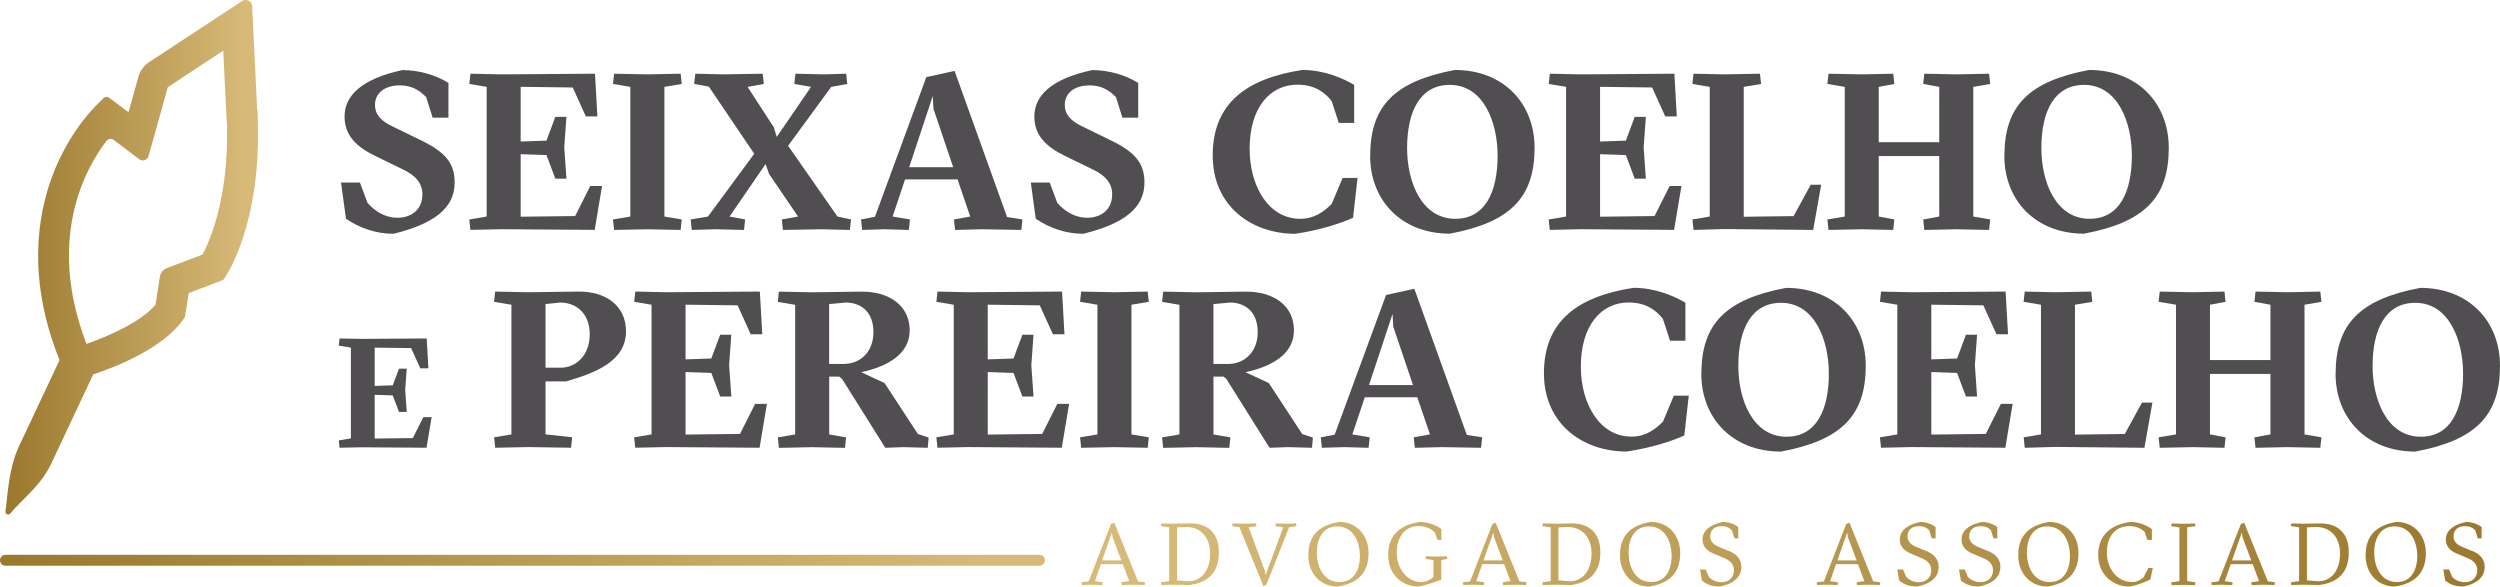
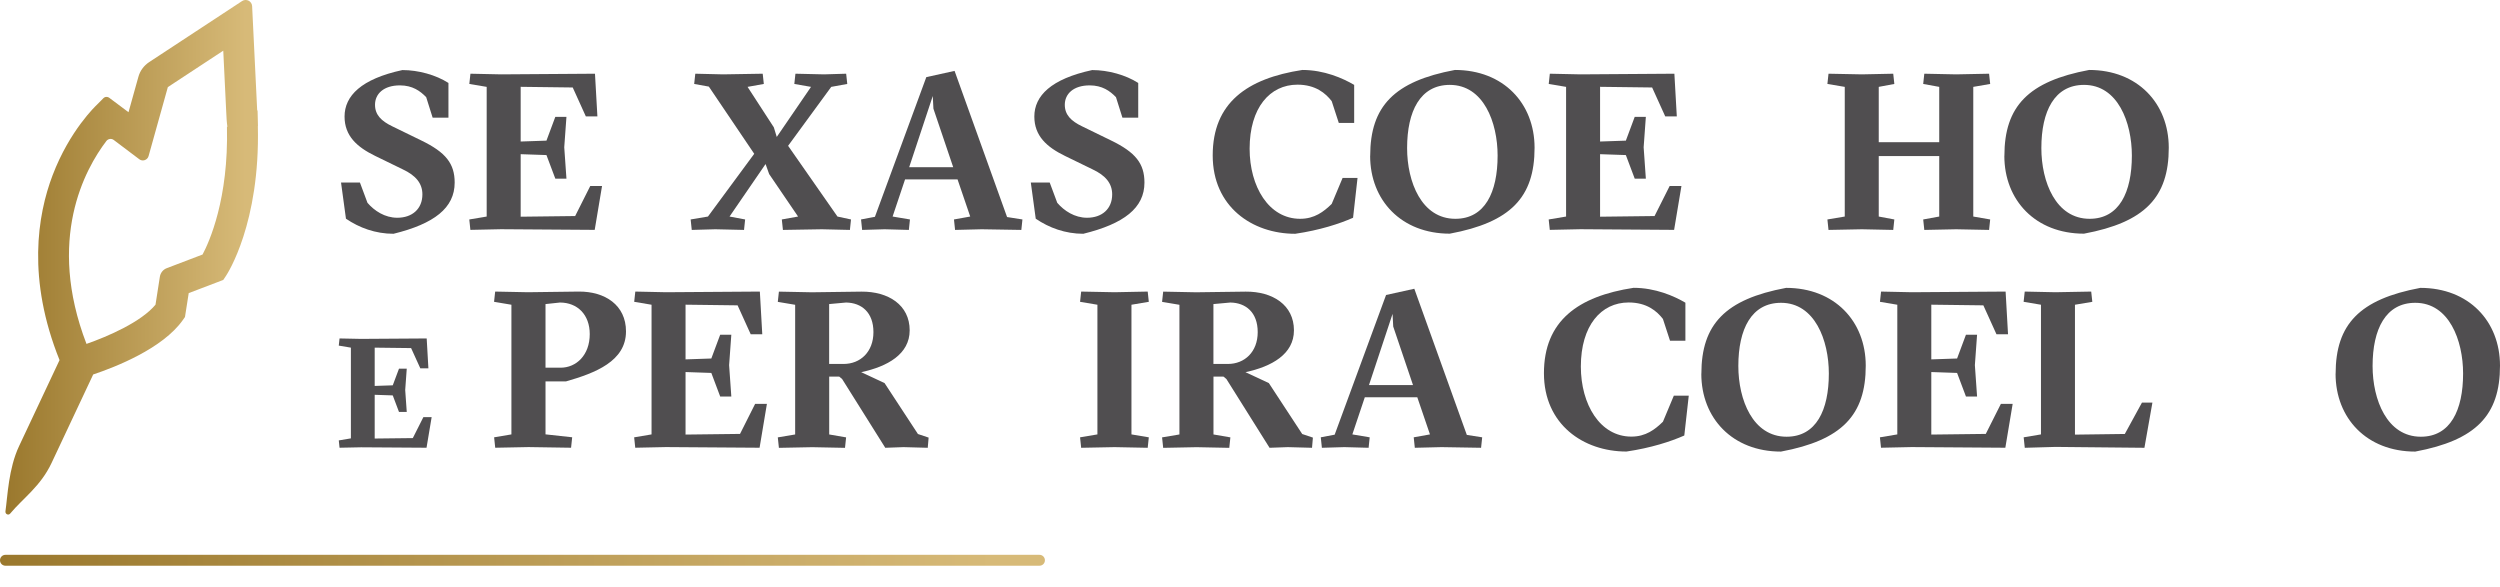
<svg xmlns="http://www.w3.org/2000/svg" xmlns:xlink="http://www.w3.org/1999/xlink" id="b" viewBox="0 0 453.84 106.48">
  <defs>
    <style>.g{fill:url(#d);}.h{fill:#504e50;}.i{fill:url(#e);}.j{fill:url(#f);}</style>
    <linearGradient id="d" x1=".99" y1="46.7" x2="46.85" y2="46.7" gradientUnits="userSpaceOnUse">
      <stop offset="0" stop-color="#9a782d" />
      <stop offset=".95" stop-color="#d7ba78" />
    </linearGradient>
    <linearGradient id="e" x1="0" y1="101.72" x2="189.69" y2="101.72" xlink:href="#d" />
    <linearGradient id="f" x1="196.32" y1="100.62" x2="451.06" y2="100.62" gradientUnits="userSpaceOnUse">
      <stop offset=".05" stop-color="#d7ba78" />
      <stop offset="1" stop-color="#9a782d" />
    </linearGradient>
  </defs>
  <g id="c">
    <path class="g" d="M46.83,22.88l-.07-2.83h-.07c-.25-5.22-.78-16.06-.78-16.06l-.14-2.87c-.04-.91-1.06-1.43-1.82-.93l-16.88,11.09c-.95.63-1.65,1.58-1.95,2.68l-1.79,6.41-3.53-2.64s-.25-.17-.55-.14c-.27.03-.46.22-.46.22l-1.16,1.17c-.2.19-4.98,4.67-8.09,12.86-2.74,7.22-4.65,18.81,1.27,33.53l-7.34,15.6c-1.93,4.1-2.08,9.06-2.48,11.85-.07.51.54.8.86.41,2.34-2.8,5.51-4.94,7.5-9.16l7.57-16.09c4.06-1.36,12.63-4.71,16.28-9.89l.38-.54.68-4.34,6.27-2.39.5-.75c.25-.38,6.21-9.49,5.78-27.18ZM36.76,46.21l-6.48,2.47c-.67.25-1.15.85-1.26,1.56l-.79,5.07c-2.61,3.15-8.64,5.76-12.53,7.12-7.3-18.99-.28-31.72,3.6-36.82.32-.43.93-.52,1.35-.2l4.64,3.5c.6.45,1.47.16,1.68-.57l3.5-12.53,10.06-6.61.53,10.95c.05,1.11.1,2.07.22,2.87h-.08c.32,13.1-3.21,20.9-4.43,23.19Z" />
    <path class="i" d="M188.7,102.7H.99c-.55,0-.99-.44-.99-.99s.44-.99.99-.99h187.71c.55,0,.99.44.99.99s-.44.99-.99.99Z" />
    <path class="h" d="M62.8,39.68l-.89-6.54h3.43l1.37,3.68c1.25,1.45,3.15,2.71,5.41,2.71,2.71,0,4.56-1.61,4.56-4.24,0-1.98-1.17-3.43-3.59-4.56l-4.97-2.42c-3.31-1.61-5.57-3.64-5.57-7.15,0-3.76,3.03-6.83,10.5-8.44,2.91,0,6.1.89,8.36,2.34v6.3h-2.87l-1.17-3.72c-1.09-1.13-2.5-2.14-4.77-2.14-2.95,0-4.52,1.54-4.52,3.52,0,1.82,1.13,2.95,3.15,3.92l5.21,2.54c4.52,2.18,6.1,4.24,6.1,7.67,0,4.6-3.71,7.47-11.1,9.29-3.27,0-6.22-1.09-8.64-2.74Z" />
    <path class="h" d="M85.2,39.84l3.15-.53V15.77l-3.15-.53.2-1.86,5.57.12,17.04-.12.44,7.75h-2.1l-2.38-5.25-9.45-.12v9.93l4.68-.16,1.61-4.32h2.02l-.4,5.53.4,5.69h-2.02l-1.61-4.28-4.68-.16v11.35l9.89-.12,2.74-5.45h2.14l-1.33,7.96-17-.12-5.57.12-.2-1.9Z" />
-     <path class="h" d="M111.28,39.84l3.15-.53V15.77l-3.15-.53.2-1.86,6.06.12,6.02-.12.2,1.86-3.15.53v23.54l3.15.53-.2,1.9-6.02-.12-6.06.12-.2-1.9Z" />
    <path class="h" d="M125.37,39.84l3.15-.53,8.4-11.39-8.24-12.2-2.66-.48.2-1.86,5.05.12,7.19-.12.2,1.86-2.95.53,4.77,7.35.53,1.74,6.22-9.09-3.03-.53.2-1.86,5.21.12,4-.12.2,1.86-2.91.53-7.83,10.7,8.96,12.84,2.46.53-.2,1.9-5.09-.12-7.07.12-.2-1.9,2.95-.53-5.25-7.71-.65-1.82-6.54,9.53,2.83.53-.2,1.9-5.21-.12-4.28.12-.2-1.9Z" />
    <path class="h" d="M156.29,39.84l2.54-.48,9.33-25.36,5.13-1.13,9.53,26.53,2.79.44-.2,1.9-7.19-.12-4.84.12-.2-1.9,2.95-.53-2.3-6.74h-9.53l-2.26,6.74,3.15.53-.2,1.9-4.4-.12-4.08.12-.2-1.9ZM173.04,30.35l-3.59-10.62-.12-2.3-4.28,12.92h7.99Z" />
    <path class="h" d="M188.02,39.68l-.89-6.54h3.43l1.37,3.68c1.25,1.45,3.15,2.71,5.41,2.71,2.71,0,4.56-1.61,4.56-4.24,0-1.98-1.17-3.43-3.59-4.56l-4.97-2.42c-3.31-1.61-5.57-3.64-5.57-7.15,0-3.76,3.03-6.83,10.5-8.44,2.91,0,6.1.89,8.36,2.34v6.3h-2.87l-1.17-3.72c-1.09-1.13-2.5-2.14-4.77-2.14-2.95,0-4.52,1.54-4.52,3.52,0,1.82,1.13,2.95,3.15,3.92l5.21,2.54c4.52,2.18,6.1,4.24,6.1,7.67,0,4.6-3.71,7.47-11.1,9.29-3.27,0-6.22-1.09-8.64-2.74Z" />
    <path class="h" d="M220.15,28.21c0-9.53,6.22-13.97,16.27-15.51,3.96,0,7.35,1.5,9.41,2.71v6.91h-2.79l-1.29-3.96c-1.09-1.41-2.91-2.99-6.22-2.99-5.01,0-8.68,4.2-8.68,11.63,0,6.86,3.47,12.72,9.17,12.72,2.62,0,4.28-1.29,5.73-2.7l1.98-4.72h2.71l-.81,7.23c-2.46,1.09-6.06,2.26-10.5,2.91-7.83,0-14.98-4.93-14.98-14.21Z" />
    <path class="h" d="M248.74,28.29c0-9,4.36-13.53,15.38-15.59,8.8,0,14.46,6.06,14.46,14.13,0,9-4.36,13.53-15.39,15.59-8.8,0-14.46-6.06-14.46-14.13ZM271.87,28.25c0-6.02-2.54-12.84-8.68-12.84-5.37,0-7.75,4.77-7.75,11.47,0,6.14,2.62,12.84,8.76,12.84,5.37,0,7.67-4.81,7.67-11.47Z" />
    <path class="h" d="M281.15,39.84l3.15-.53V15.77l-3.15-.53.2-1.86,5.57.12,17.04-.12.44,7.75h-2.1l-2.38-5.25-9.45-.12v9.93l4.68-.16,1.61-4.32h2.02l-.4,5.53.4,5.69h-2.02l-1.61-4.28-4.68-.16v11.35l9.89-.12,2.74-5.45h2.14l-1.33,7.96-17-.12-5.57.12-.2-1.9Z" />
-     <path class="h" d="M307.23,39.84l3.15-.53V15.77l-3.15-.53.2-1.86,5.57.12,6.5-.12.2,1.86-3.15.53v23.58l9.05-.12,3.11-5.69h1.9l-1.45,8.2-16.15-.16-5.57.16-.2-1.9Z" />
    <path class="h" d="M331.74,39.84l3.15-.53V15.77l-3.15-.53.2-1.86,6.06.12,5.69-.12.2,1.86-2.83.53v10.05h10.98v-10.05l-2.91-.53.2-1.86,5.78.12,5.98-.12.2,1.86-3.07.53v23.54l3.07.53-.2,1.9-5.98-.12-5.78.12-.2-1.9,2.91-.53v-10.98h-10.98v10.98l2.83.53-.2,1.9-5.69-.12-6.06.12-.2-1.9Z" />
    <path class="h" d="M363.87,28.29c0-9,4.36-13.53,15.38-15.59,8.8,0,14.46,6.06,14.46,14.13,0,9-4.36,13.53-15.39,15.59-8.8,0-14.46-6.06-14.46-14.13ZM387.01,28.25c0-6.02-2.54-12.84-8.68-12.84-5.37,0-7.75,4.77-7.75,11.47,0,6.14,2.62,12.84,8.76,12.84,5.37,0,7.67-4.81,7.67-11.47Z" />
    <path class="h" d="M61.5,79.95l2.2-.37v-16.47l-2.2-.37.14-1.3,3.9.08,11.92-.08.31,5.42h-1.47l-1.67-3.67-6.61-.08v6.95l3.28-.11,1.13-3.02h1.41l-.28,3.87.28,3.98h-1.41l-1.13-3-3.28-.11v7.94l6.92-.08,1.92-3.81h1.5l-.93,5.56-11.89-.08-3.9.08-.14-1.33Z" />
    <path class="h" d="M89.69,79.39l3.15-.53v-23.54l-3.15-.53.2-1.86,5.94.12,9.21-.12c4.8-.04,8.6,2.46,8.6,7.23,0,5.41-5.57,7.55-10.9,9.08h-3.71v9.61l4.84.53-.2,1.9-7.71-.12-6.06.12-.2-1.9ZM101.77,66.75c2.83,0,5.29-2.26,5.29-6.1,0-3.55-2.26-5.73-5.41-5.73l-2.62.28v11.55h2.74Z" />
    <path class="h" d="M115.13,79.39l3.15-.53v-23.54l-3.15-.53.2-1.86,5.57.12,17.04-.12.44,7.75h-2.1l-2.38-5.25-9.45-.12v9.93l4.68-.16,1.61-4.32h2.02l-.4,5.53.4,5.69h-2.02l-1.61-4.28-4.68-.16v11.35l9.89-.12,2.74-5.45h2.14l-1.33,7.96-17-.12-5.57.12-.2-1.9Z" />
    <path class="h" d="M168.58,79.43l-.16,1.86-4.4-.12-3.31.12-7.83-12.48-.53-.44h-1.82v10.5l3.07.53-.2,1.9-5.94-.12-6.06.12-.2-1.9,3.15-.53v-23.54l-3.15-.53.2-1.86,5.98.12,9-.12c4.89-.04,8.76,2.42,8.76,7.03,0,4.32-4.04,6.58-8.8,7.59l4.24,1.98,6.06,9.25,1.94.65ZM150.53,66.07h2.62c3.03,0,5.41-2.18,5.41-5.78s-2.18-5.33-4.97-5.37l-3.07.28v10.86Z" />
-     <path class="h" d="M169.99,79.39l3.15-.53v-23.54l-3.15-.53.2-1.86,5.57.12,17.04-.12.44,7.75h-2.1l-2.38-5.25-9.45-.12v9.93l4.68-.16,1.61-4.32h2.02l-.4,5.53.4,5.69h-2.02l-1.61-4.28-4.68-.16v11.35l9.89-.12,2.74-5.45h2.14l-1.33,7.96-17-.12-5.57.12-.2-1.9Z" />
    <path class="h" d="M196.07,79.39l3.15-.53v-23.54l-3.15-.53.2-1.86,6.06.12,6.02-.12.2,1.86-3.15.53v23.54l3.15.53-.2,1.9-6.02-.12-6.06.12-.2-1.9Z" />
    <path class="h" d="M238.34,79.43l-.16,1.86-4.4-.12-3.31.12-7.83-12.48-.53-.44h-1.82v10.5l3.07.53-.2,1.9-5.94-.12-6.06.12-.2-1.9,3.15-.53v-23.54l-3.15-.53.2-1.86,5.98.12,9-.12c4.89-.04,8.76,2.42,8.76,7.03,0,4.32-4.04,6.58-8.8,7.59l4.24,1.98,6.06,9.25,1.94.65ZM220.29,66.07h2.62c3.03,0,5.41-2.18,5.41-5.78s-2.18-5.33-4.97-5.37l-3.07.28v10.86Z" />
    <path class="h" d="M239.75,79.39l2.54-.48,9.33-25.36,5.13-1.13,9.53,26.53,2.79.44-.2,1.9-7.19-.12-4.84.12-.2-1.9,2.95-.53-2.3-6.74h-9.53l-2.26,6.74,3.15.53-.2,1.9-4.4-.12-4.08.12-.2-1.9ZM256.51,69.9l-3.59-10.62-.12-2.3-4.28,12.92h7.99Z" />
    <path class="h" d="M280.28,67.76c0-9.53,6.22-13.97,16.27-15.51,3.96,0,7.35,1.49,9.41,2.7v6.91h-2.79l-1.29-3.96c-1.09-1.41-2.91-2.99-6.22-2.99-5.01,0-8.68,4.2-8.68,11.63,0,6.87,3.47,12.72,9.17,12.72,2.62,0,4.28-1.29,5.73-2.7l1.98-4.73h2.71l-.81,7.23c-2.46,1.09-6.06,2.26-10.5,2.91-7.83,0-14.98-4.93-14.98-14.21Z" />
    <path class="h" d="M308.86,67.85c0-9,4.36-13.53,15.38-15.59,8.8,0,14.46,6.06,14.46,14.13,0,9-4.36,13.53-15.39,15.59-8.8,0-14.46-6.06-14.46-14.13ZM332,67.81c0-6.02-2.54-12.84-8.68-12.84-5.37,0-7.75,4.77-7.75,11.47,0,6.14,2.62,12.84,8.76,12.84,5.37,0,7.67-4.81,7.67-11.47Z" />
    <path class="h" d="M341.28,79.39l3.15-.53v-23.54l-3.15-.53.2-1.86,5.57.12,17.04-.12.44,7.75h-2.1l-2.38-5.25-9.45-.12v9.93l4.68-.16,1.61-4.32h2.02l-.4,5.53.4,5.69h-2.02l-1.61-4.28-4.68-.16v11.35l9.89-.12,2.74-5.45h2.14l-1.33,7.96-17-.12-5.57.12-.2-1.9Z" />
    <path class="h" d="M367.36,79.39l3.15-.53v-23.54l-3.15-.53.2-1.86,5.57.12,6.5-.12.2,1.86-3.15.53v23.58l9.05-.12,3.11-5.69h1.9l-1.45,8.2-16.15-.16-5.57.16-.2-1.9Z" />
-     <path class="h" d="M391.87,79.39l3.15-.53v-23.54l-3.15-.53.2-1.86,6.06.12,5.69-.12.2,1.86-2.83.53v10.05h10.98v-10.05l-2.91-.53.2-1.86,5.78.12,5.98-.12.2,1.86-3.07.53v23.54l3.07.53-.2,1.9-5.98-.12-5.78.12-.2-1.9,2.91-.53v-10.98h-10.98v10.98l2.83.53-.2,1.9-5.69-.12-6.06.12-.2-1.9Z" />
    <path class="h" d="M424,67.85c0-9,4.36-13.53,15.38-15.59,8.8,0,14.46,6.06,14.46,14.13,0,9-4.36,13.53-15.39,15.59-8.8,0-14.46-6.06-14.46-14.13ZM447.14,67.81c0-6.02-2.54-12.84-8.68-12.84-5.37,0-7.75,4.77-7.75,11.47,0,6.14,2.62,12.84,8.76,12.84,5.37,0,7.67-4.81,7.67-11.47Z" />
-     <path class="j" d="M271.52,94.9l-.59.22-4.05,10.42-1.32.17.08.49,1.74-.05,1.98.05.08-.49-1.44-.21,1.08-3.09h3.98l1.15,3.09-1.42.21.08.49,2.17-.05,1.99.05.08-.49-1.29-.17-4.3-10.64ZM269.32,101.72l1.77-5.05.13.85,1.58,4.21h-3.47ZM285.32,95.02l-3.04.05-2.2-.05-.08.49,1.5.21v9.78l-1.5.21.08.49,2.21-.05,2.84.05c3.54-.43,5.39-2.39,5.39-5.91s-1.99-5.29-5.2-5.27ZM285.01,105.52l-2.1-.16v-9.62l1.64-.08c2.95.03,4.37,2.18,4.37,4.83,0,3.11-1.61,5-3.9,5.04ZM260.94,101.03l-2.07-.05-.08.48,1.43.21v3.06c-.37.37-1.19.94-2.23.94-2.68,0-4.43-2.65-4.43-5.29,0-3.08,1.59-4.88,3.97-4.88,1.47,0,2.47.67,2.93,1.12l.51,1.4h.7v-1.98c-.6-.49-2.22-1.29-3.93-1.29-3.43.53-5.74,2.29-5.74,5.96s2.6,5.77,5.51,5.77c1.29-.22,3.36-.97,4.13-1.24v-3.57l1.08-.21-.06-.48-1.72.05ZM216.07,95.02l-3.04.05-2.2-.05-.08.49,1.5.21v9.78l-1.5.21.08.49,2.21-.05,2.84.05c3.54-.43,5.39-2.39,5.39-5.91s-1.99-5.29-5.2-5.27ZM215.77,105.52l-2.1-.16v-9.62l1.64-.08c2.95.03,4.37,2.18,4.37,4.83,0,3.11-1.61,5-3.9,5.04ZM202.28,94.9l-.59.22-4.05,10.42-1.32.17.08.49,1.74-.05,1.98.05.08-.49-1.43-.21,1.08-3.09h3.98l1.15,3.09-1.42.21.08.49,2.17-.05,1.99.05.08-.49-1.29-.17-4.3-10.64ZM200.08,101.72l1.77-5.05.13.85,1.58,4.21h-3.47ZM243.12,94.75c-3.79.61-5.62,2.58-5.62,6.09,0,3.23,2.18,5.64,5.32,5.64,3.79-.6,5.62-2.58,5.62-6.09,0-3.24-2.18-5.64-5.32-5.64ZM243.21,105.67c-3.08,0-4.16-2.98-4.16-5.34,0-2.58,1.12-4.77,3.68-4.77,3.09,0,4.14,3.03,4.14,5.34,0,2.57-1.1,4.76-3.67,4.76ZM233.52,95.07l-1.91-.05-.08.49,1.43.21-3.22,8.69-.11-.75-2.96-7.94,1.42-.21-.08-.49-2.18.05-2.07-.05-.08.49,1.31.18,4.37,10.72.53-.27,4.14-10.45,1.32-.18-.08-.49-1.74.05ZM299.7,94.75c-3.79.61-5.62,2.58-5.62,6.09,0,3.23,2.18,5.64,5.32,5.64,3.79-.6,5.62-2.58,5.62-6.09,0-3.24-2.18-5.64-5.32-5.64ZM299.8,105.67c-3.08,0-4.16-2.98-4.16-5.34,0-2.58,1.12-4.77,3.68-4.77,3.09,0,4.14,3.03,4.14,5.34,0,2.57-1.1,4.76-3.67,4.76ZM398.55,95.52l-.08-.49-2.12.05-2.13-.05-.08.49,1.5.21v9.77l-1.5.21.08.51,2.13-.05,2.12.05.08-.51-1.5-.21v-9.77l1.5-.21ZM389.11,104.84c-.38.3-1.1.83-2.02.83-2.98,0-4.62-2.76-4.62-5.29,0-3.19,1.66-4.88,4.14-4.88,1.31,0,2.28.62,2.71,1.05l.51,1.47h.81v-1.96c-.65-.51-2.15-1.31-3.84-1.31-3.43.43-5.9,2.28-5.9,5.98s2.76,5.75,5.67,5.75c1.21-.17,2.96-.86,3.79-1.27l.45-2.1h-.81l-.89,1.74ZM421.19,95.02l-3.04.05-2.2-.05-.08.49,1.5.21v9.78l-1.5.21.08.49,2.21-.05,2.84.05c3.54-.43,5.39-2.39,5.39-5.91s-1.99-5.29-5.2-5.27ZM420.89,105.52l-2.1-.16v-9.62l1.64-.08c2.95.03,4.37,2.18,4.37,4.83,0,3.11-1.61,5-3.9,5.04ZM435.06,94.75c-3.79.61-5.62,2.58-5.62,6.09,0,3.23,2.18,5.64,5.32,5.64,3.79-.6,5.62-2.58,5.62-6.09,0-3.24-2.18-5.64-5.32-5.64ZM435.16,105.67c-3.08,0-4.16-2.98-4.16-5.34,0-2.58,1.12-4.77,3.68-4.77,3.09,0,4.14,3.03,4.14,5.34,0,2.57-1.1,4.76-3.67,4.76ZM448.73,100l-1.75-.72c-.91-.38-1.58-.96-1.58-1.9,0-1.16.78-1.86,2.07-1.86.99,0,1.48.34,1.88.75l.46,1.45h.69v-2.04c-.76-.59-1.83-.93-2.79-.93-1.96.4-3.7,1.35-3.7,3.19,0,1.42.96,2.12,2.06,2.58l1.91.81c.96.4,1.74,1.04,1.74,2.21s-.81,2.15-2.28,2.15c-.89,0-1.82-.4-2.29-.99l-.56-1.32h-1.04l.35,2.01c.81.67,1.74,1.08,3.27,1.08,3.01-.59,3.89-2.15,3.89-3.54,0-1.72-1.24-2.5-2.33-2.95ZM407.39,94.9l-.59.22-4.05,10.42-1.32.17.08.49,1.74-.05,1.98.05.08-.49-1.43-.21,1.08-3.09h3.98l1.15,3.09-1.42.21.08.49,2.17-.05,1.99.05.08-.49-1.29-.17-4.3-10.64ZM405.2,101.72l1.77-5.05.13.85,1.58,4.21h-3.47ZM335.75,94.9l-.59.22-4.05,10.42-1.32.17.08.49,1.74-.05,1.98.05.08-.49-1.44-.21,1.08-3.09h3.98l1.15,3.09-1.42.21.08.49,2.17-.05,1.99.05.08-.49-1.29-.17-4.3-10.64ZM333.56,101.72l1.77-5.05.13.85,1.58,4.21h-3.47ZM313.79,100l-1.75-.72c-.91-.38-1.58-.96-1.58-1.9,0-1.16.78-1.86,2.07-1.86.99,0,1.48.34,1.88.75l.46,1.45h.69v-2.04c-.76-.59-1.83-.93-2.79-.93-1.96.4-3.7,1.35-3.7,3.19,0,1.42.96,2.12,2.06,2.58l1.91.81c.96.4,1.74,1.04,1.74,2.21s-.81,2.15-2.28,2.15c-.89,0-1.82-.4-2.29-.99l-.56-1.32h-1.04l.35,2.01c.81.67,1.74,1.08,3.27,1.08,3.01-.59,3.89-2.15,3.89-3.54,0-1.72-1.24-2.5-2.33-2.95ZM349.61,100l-1.75-.72c-.91-.38-1.58-.96-1.58-1.9,0-1.16.78-1.86,2.07-1.86.99,0,1.48.34,1.88.75l.46,1.45h.69v-2.04c-.76-.59-1.83-.93-2.79-.93-1.96.4-3.7,1.35-3.7,3.19,0,1.42.96,2.12,2.06,2.58l1.91.81c.96.4,1.74,1.04,1.74,2.21s-.81,2.15-2.28,2.15c-.89,0-1.82-.4-2.29-.99l-.56-1.32h-1.04l.35,2.01c.81.67,1.74,1.08,3.27,1.08,3.01-.59,3.89-2.15,3.89-3.54,0-1.72-1.24-2.5-2.33-2.95ZM372.01,94.75c-3.79.61-5.63,2.58-5.63,6.09,0,3.23,2.18,5.64,5.32,5.64,3.79-.6,5.62-2.58,5.62-6.09,0-3.24-2.18-5.64-5.32-5.64ZM372.11,105.67c-3.08,0-4.16-2.98-4.16-5.34,0-2.58,1.11-4.77,3.68-4.77,3.09,0,4.14,3.03,4.14,5.34,0,2.57-1.1,4.76-3.67,4.76ZM360.81,100l-1.75-.72c-.91-.38-1.58-.96-1.58-1.9,0-1.16.78-1.86,2.07-1.86.99,0,1.48.34,1.88.75l.46,1.45h.69v-2.04c-.76-.59-1.83-.93-2.79-.93-1.96.4-3.7,1.35-3.7,3.19,0,1.42.96,2.12,2.06,2.58l1.91.81c.96.4,1.74,1.04,1.74,2.21s-.81,2.15-2.28,2.15c-.89,0-1.82-.4-2.29-.99l-.56-1.32h-1.04l.35,2.01c.81.67,1.74,1.08,3.27,1.08,3.01-.59,3.89-2.15,3.89-3.54,0-1.72-1.24-2.5-2.33-2.95Z" />
  </g>
</svg>